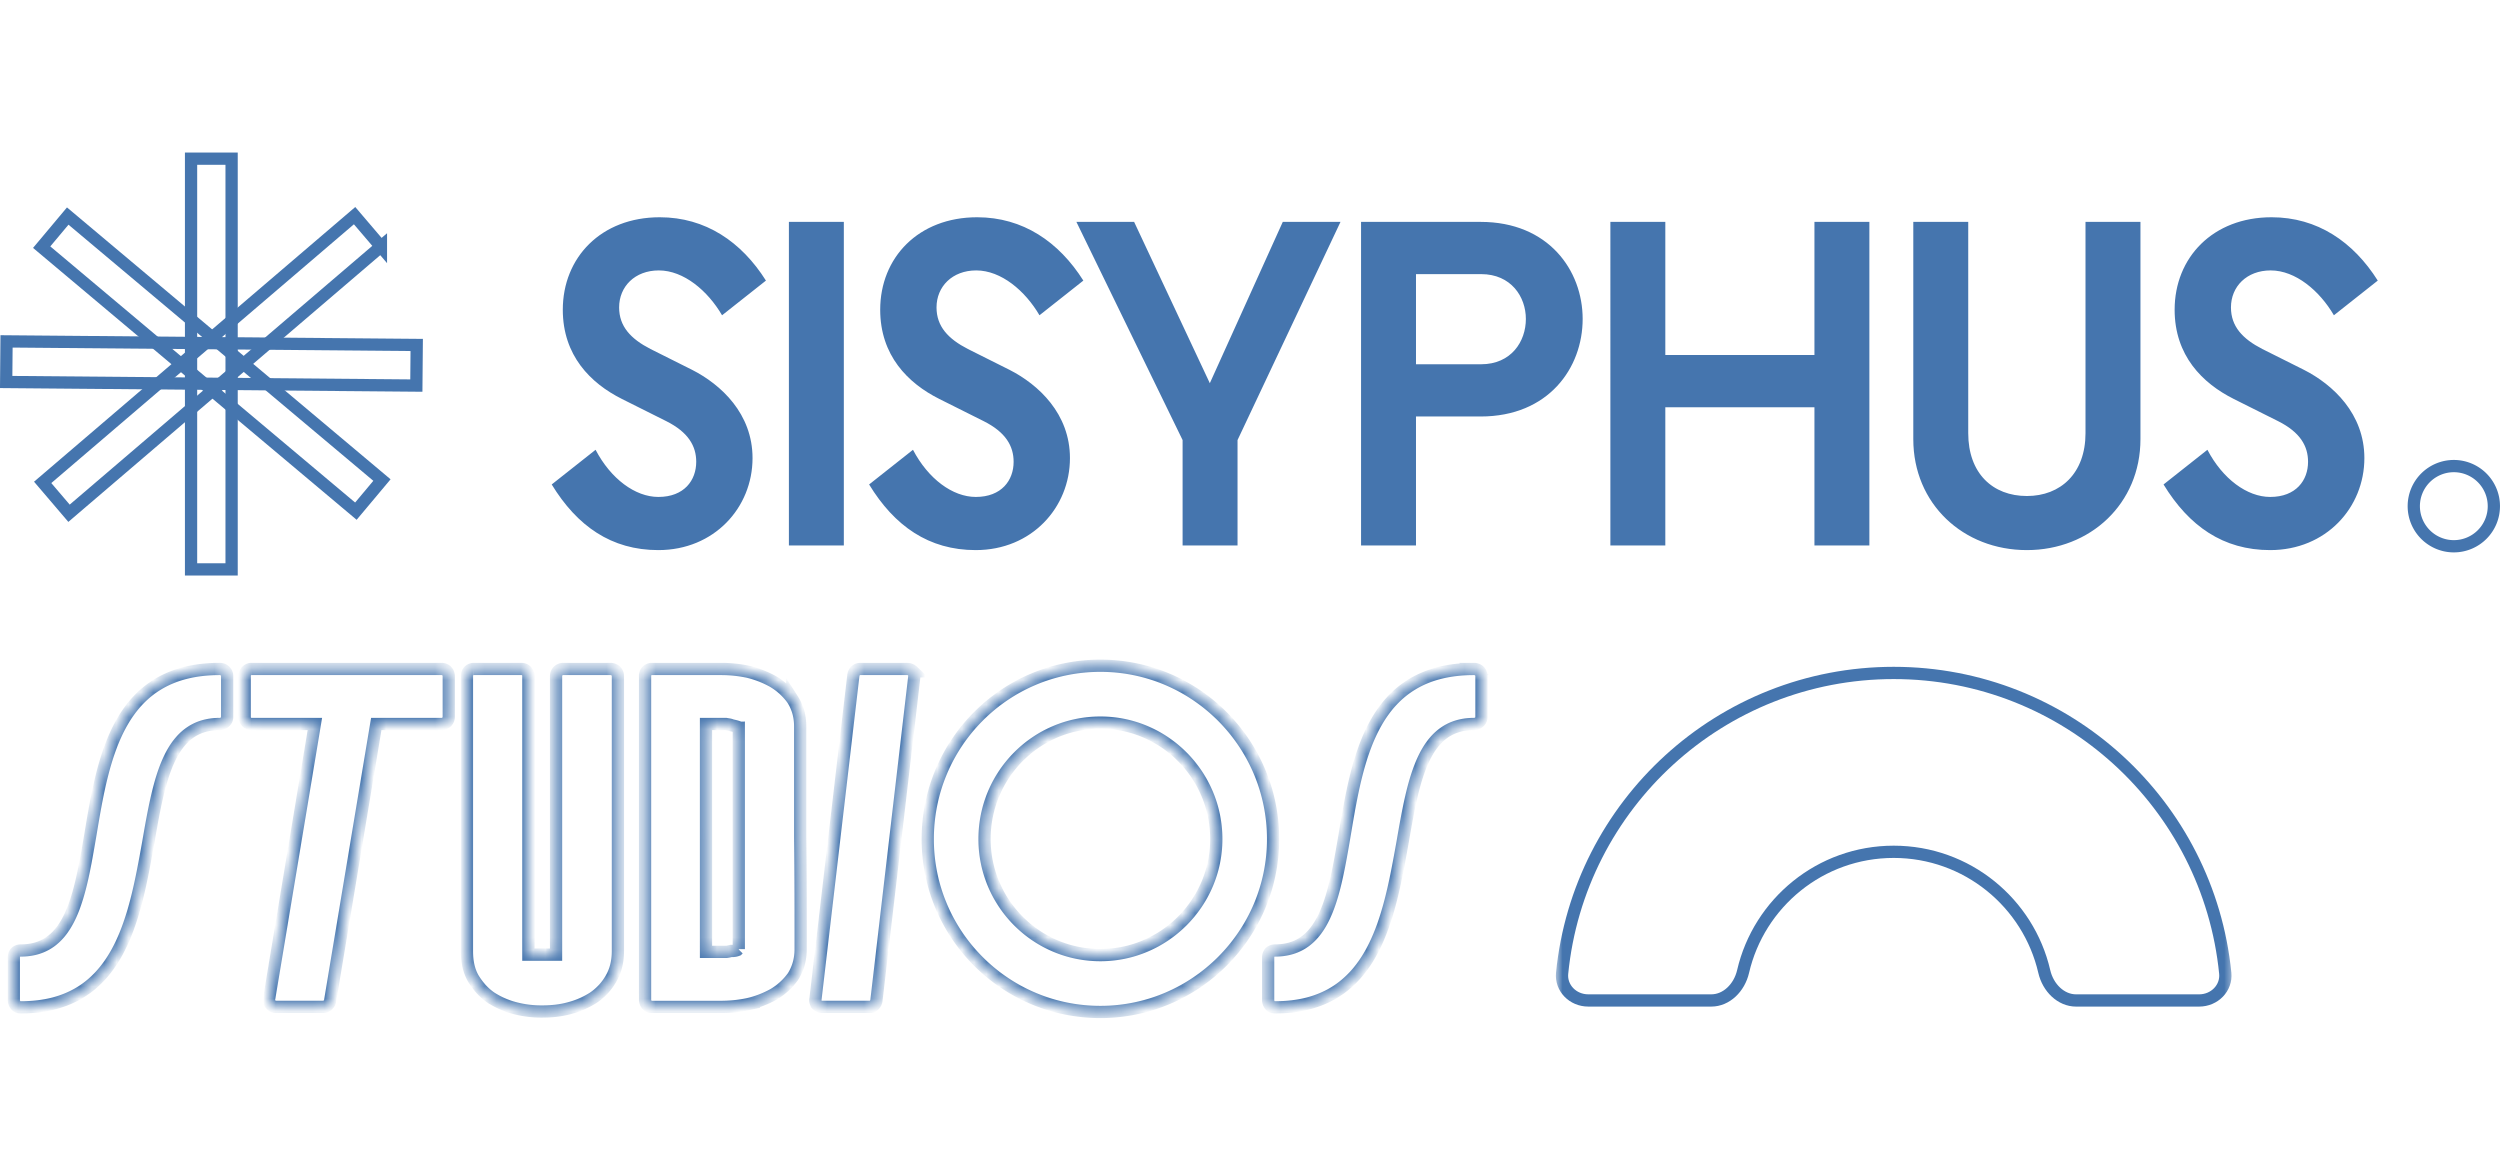
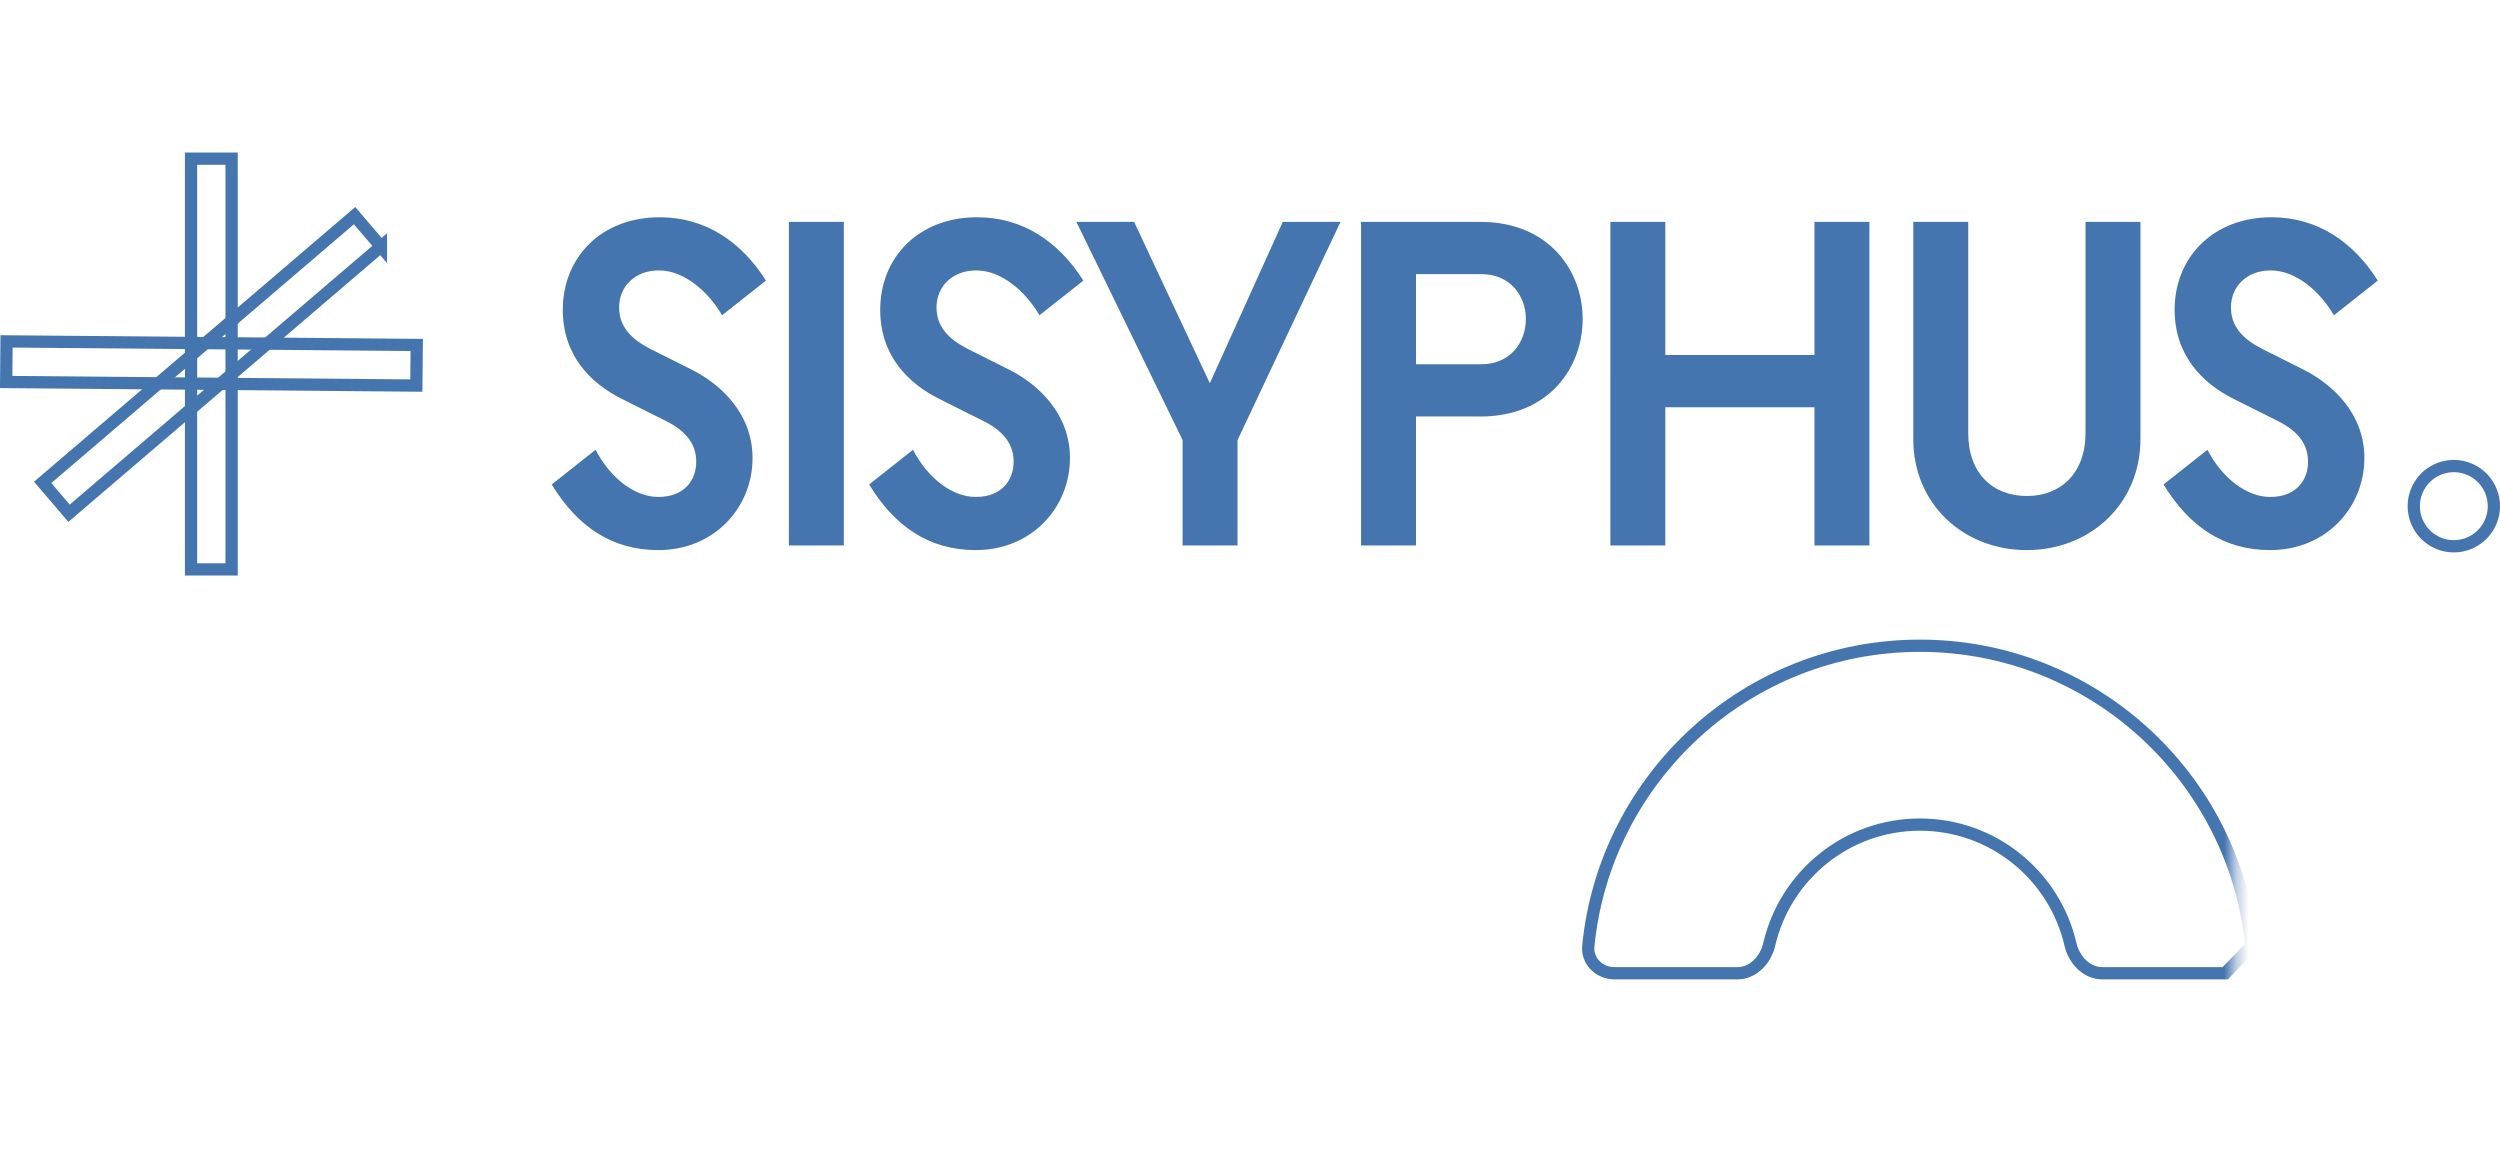
<svg xmlns="http://www.w3.org/2000/svg" width="204" height="96" fill="none">
  <g clip-path="url(#clip0_3058_381)">
    <path d="M15.59 46.463V12.948h3.309v33.515h-3.31z" stroke="#4575AE" />
    <path d="M.534 27.857l33.47.292-.03 3.314-33.47-.292.03-3.314z" stroke="#4575AE" />
-     <path d="M5.527 17.63l25.64 21.542-2.127 2.539L3.4 20.168l2.127-2.538z" stroke="#4575AE" />
    <path d="M31.084 20.117L5.632 41.882l-2.15-2.52 25.452-21.765 2.15 2.52z" stroke="#4575AE" />
    <path d="M53.722 44.888c4.559 0 7.685-3.47 7.685-7.507 0-3.621-2.561-5.997-4.935-7.204l-3.39-1.698c-1.62-.83-2.562-1.848-2.562-3.395 0-1.697 1.28-3.018 3.24-3.018 2.034 0 3.993 1.66 5.16 3.66l3.58-2.83c-1.997-3.168-4.935-5.168-8.665-5.168-4.784 0-7.911 3.282-7.911 7.545 0 3.734 2.26 5.997 4.822 7.28l3.616 1.81c1.809.906 2.45 2.037 2.45 3.32 0 1.509-.98 2.867-3.09 2.867-1.884 0-3.88-1.471-5.123-3.848l-3.58 2.83c2.073 3.394 4.86 5.356 8.703 5.356zm10.652-.378h4.483V18.106h-4.483V44.51zm15.248.378c4.559 0 7.686-3.47 7.686-7.507 0-3.621-2.562-5.997-4.936-7.204l-3.39-1.698c-1.62-.83-2.562-1.848-2.562-3.395 0-1.697 1.281-3.018 3.24-3.018 2.034 0 3.993 1.66 5.161 3.66l3.58-2.83c-1.998-3.168-4.936-5.168-8.666-5.168-4.784 0-7.911 3.282-7.911 7.545 0 3.734 2.26 5.997 4.822 7.28l3.617 1.81c1.808.906 2.448 2.037 2.448 3.32 0 1.509-.979 2.867-3.089 2.867-1.883 0-3.88-1.471-5.123-3.848l-3.58 2.83c2.073 3.394 4.86 5.356 8.703 5.356zM96.5 44.51h4.483v-8.6l8.402-17.804h-4.71L98.722 31.27l-6.178-13.164h-4.71L96.5 35.91v8.6zm14.562 0h4.483V33.986h5.274c5.538 0 8.326-3.96 8.326-7.959 0-3.96-2.788-7.921-8.326-7.921h-9.757V44.51zm4.483-14.786v-7.356h5.312c2.449 0 3.654 1.849 3.654 3.66 0 1.848-1.205 3.696-3.654 3.696h-5.312zm15.862 14.786h4.483V33.232h12.168V44.51h4.483V18.106h-4.483v10.863H135.89V18.106h-4.483V44.51zm33.986.378c5.161 0 9.268-3.772 9.268-9.053v-17.73h-4.484v17.24c0 3.281-2.034 5.13-4.784 5.13-2.788 0-4.785-1.849-4.785-5.13v-17.24h-4.483v17.73c0 5.28 4.069 9.053 9.268 9.053zm19.855 0c4.558 0 7.685-3.47 7.685-7.507 0-3.621-2.562-5.997-4.935-7.204l-3.391-1.698c-1.62-.83-2.561-1.848-2.561-3.395 0-1.697 1.281-3.018 3.24-3.018 2.034 0 3.992 1.66 5.16 3.66l3.579-2.83c-1.996-3.168-4.935-5.168-8.664-5.168-4.785 0-7.911 3.282-7.911 7.545 0 3.734 2.26 5.997 4.822 7.28l3.616 1.81c1.809.906 2.449 2.037 2.449 3.32 0 1.509-.979 2.867-3.089 2.867-1.884 0-3.88-1.471-5.124-3.848l-3.579 2.83c2.072 3.394 4.86 5.356 8.703 5.356z" fill="#4575AE" />
    <mask id="path-6-inside-1_3058_381" fill="#fff">
      <path d="M17.933 54.588c-8.288 0-9.494 7.167-10.548 13.467-.867 5.092-1.62 9.505-5.689 9.505-.34 0-.565.227-.565.566v3.47c0 .34.226.604.565.604 7.987 0 9.268-7.13 10.398-13.429.904-5.205 1.695-9.694 5.84-9.694.338 0 .602-.264.602-.566v-3.357c0-.302-.264-.566-.603-.566zm2.6 0a.555.555 0 00-.566.566v3.357c0 .302.227.566.566.566h5.16l-3.729 22.406c-.038.151 0 .34.113.453.113.15.264.226.452.226h3.843a.602.602 0 00.565-.49l3.767-22.595h5.35a.58.58 0 00.565-.566v-3.357a.58.58 0 00-.565-.566H20.532zm29.287 0h-3.88a.58.58 0 00-.566.566V77.9h-2.26V55.154a.555.555 0 00-.565-.566h-3.88a.555.555 0 00-.566.566v22.444c0 .868.151 1.622.528 2.263.376.604.828 1.132 1.431 1.547a6.82 6.82 0 001.997.867 8.457 8.457 0 002.185.264c.754 0 1.507-.075 2.185-.264a6.82 6.82 0 001.997-.867 4.662 4.662 0 001.431-1.547c.377-.64.565-1.395.565-2.263V55.154c0-.302-.263-.566-.602-.566zm15.475 13.768v-9.09c0-.868-.226-1.585-.64-2.226a5.265 5.265 0 00-1.582-1.433 8.162 8.162 0 00-2.035-.792 10.73 10.73 0 00-2.185-.227h-5.65a.555.555 0 00-.566.566V81.56c0 .34.226.603.565.603h5.651c.716 0 1.47-.075 2.185-.226a7.904 7.904 0 002.072-.792 5.265 5.265 0 001.583-1.434c.414-.64.64-1.395.64-2.263 0-3.017 0-6.073-.038-9.09zm-5.01 9.091h-.038l-.075.076a1.111 1.111 0 01-.377.075h-.15c-.151.038-.302.076-.415.076h-1.62V59.077h1.62c.188.038.339.038.49.113.188.038.339.076.452.113.038.038.075.076.113.076v18.068zm14.208-22.67a.694.694 0 00-.452-.189h-3.843c-.301 0-.527.227-.565.528l-3.09 26.405c-.037.151 0 .302.114.453a.623.623 0 00.452.188h3.843c.301 0 .527-.226.565-.528l3.089-26.404c.038-.151-.038-.302-.113-.453zm15.301-.453c-7.798 0-14.09 6.337-14.09 14.146 0 7.77 6.292 14.107 14.09 14.107 7.76 0 14.09-6.337 14.09-14.107 0-7.809-6.33-14.146-14.09-14.146zm0 23.614c-5.236 0-9.456-4.263-9.456-9.468 0-5.244 4.22-9.506 9.456-9.506 5.2 0 9.456 4.262 9.456 9.506 0 5.205-4.257 9.468-9.456 9.468zm30.489-23.35c-8.288 0-9.493 7.167-10.548 13.467-.867 5.092-1.62 9.505-5.689 9.505-.339 0-.565.227-.565.566v3.47c0 .34.226.604.565.604 7.987 0 9.268-7.13 10.398-13.429.904-5.205 1.695-9.694 5.839-9.694.339 0 .603-.264.603-.566v-3.357c0-.302-.264-.566-.603-.566z" />
    </mask>
-     <path d="M17.933 54.588c-8.288 0-9.494 7.167-10.548 13.467-.867 5.092-1.62 9.505-5.689 9.505-.34 0-.565.227-.565.566v3.47c0 .34.226.604.565.604 7.987 0 9.268-7.13 10.398-13.429.904-5.205 1.695-9.694 5.84-9.694.338 0 .602-.264.602-.566v-3.357c0-.302-.264-.566-.603-.566zm2.6 0a.555.555 0 00-.566.566v3.357c0 .302.227.566.566.566h5.16l-3.729 22.406c-.038.151 0 .34.113.453.113.15.264.226.452.226h3.843a.602.602 0 00.565-.49l3.767-22.595h5.35a.58.58 0 00.565-.566v-3.357a.58.58 0 00-.565-.566H20.532zm29.287 0h-3.88a.58.58 0 00-.566.566V77.9h-2.26V55.154a.555.555 0 00-.565-.566h-3.88a.555.555 0 00-.566.566v22.444c0 .868.151 1.622.528 2.263.376.604.828 1.132 1.431 1.547a6.82 6.82 0 001.997.867 8.457 8.457 0 002.185.264c.754 0 1.507-.075 2.185-.264a6.82 6.82 0 001.997-.867 4.662 4.662 0 001.431-1.547c.377-.64.565-1.395.565-2.263V55.154c0-.302-.263-.566-.602-.566zm15.475 13.768v-9.09c0-.868-.226-1.585-.64-2.226a5.265 5.265 0 00-1.582-1.433 8.162 8.162 0 00-2.035-.792 10.73 10.73 0 00-2.185-.227h-5.65a.555.555 0 00-.566.566V81.56c0 .34.226.603.565.603h5.651c.716 0 1.47-.075 2.185-.226a7.904 7.904 0 002.072-.792 5.265 5.265 0 001.583-1.434c.414-.64.64-1.395.64-2.263 0-3.017 0-6.073-.038-9.09zm-5.01 9.091h-.038l-.075.076a1.111 1.111 0 01-.377.075h-.15c-.151.038-.302.076-.415.076h-1.62V59.077h1.62c.188.038.339.038.49.113.188.038.339.076.452.113.038.038.075.076.113.076v18.068zm14.208-22.67a.694.694 0 00-.452-.189h-3.843c-.301 0-.527.227-.565.528l-3.09 26.405c-.037.151 0 .302.114.453a.623.623 0 00.452.188h3.843c.301 0 .527-.226.565-.528l3.089-26.404c.038-.151-.038-.302-.113-.453zm15.301-.453c-7.798 0-14.09 6.337-14.09 14.146 0 7.77 6.292 14.107 14.09 14.107 7.76 0 14.09-6.337 14.09-14.107 0-7.809-6.33-14.146-14.09-14.146zm0 23.614c-5.236 0-9.456-4.263-9.456-9.468 0-5.244 4.22-9.506 9.456-9.506 5.2 0 9.456 4.262 9.456 9.506 0 5.205-4.257 9.468-9.456 9.468zm30.489-23.35c-8.288 0-9.493 7.167-10.548 13.467-.867 5.092-1.62 9.505-5.689 9.505-.339 0-.565.227-.565.566v3.47c0 .34.226.604.565.604 7.987 0 9.268-7.13 10.398-13.429.904-5.205 1.695-9.694 5.839-9.694.339 0 .603-.264.603-.566v-3.357c0-.302-.264-.566-.603-.566z" stroke="#4575AE" mask="url(#path-6-inside-1_3058_381)" />
    <path d="M203.499 41.304a3.27 3.27 0 01-3.267 3.272 3.27 3.27 0 01-3.267-3.272 3.27 3.27 0 013.267-3.272 3.27 3.27 0 013.267 3.272z" stroke="#4575AE" />
    <mask id="mask0_3058_381" style="mask-type:luminance" maskUnits="userSpaceOnUse" x="126" y="40" width="57" height="56">
      <path d="M182.338 40.55h-55.379V96h55.379V40.55z" fill="#fff" />
    </mask>
    <g mask="url(#mask0_3058_381)">
-       <path d="M181.581 79.418c.118 1.197-.868 2.22-2.136 2.22h-10.037c-1.232 0-2.286-1.029-2.595-2.363-1.294-5.596-6.304-9.768-12.288-9.768s-10.994 4.172-12.289 9.768c-.309 1.334-1.362 2.362-2.594 2.362h-10.038c-1.267 0-2.254-1.022-2.135-2.22 1.362-13.759 12.957-24.505 27.056-24.505s25.693 10.746 27.056 24.506z" stroke="#4575AE" />
+       <path d="M181.581 79.418h-10.037c-1.232 0-2.286-1.029-2.595-2.363-1.294-5.596-6.304-9.768-12.288-9.768s-10.994 4.172-12.289 9.768c-.309 1.334-1.362 2.362-2.594 2.362h-10.038c-1.267 0-2.254-1.022-2.135-2.22 1.362-13.759 12.957-24.505 27.056-24.505s25.693 10.746 27.056 24.506z" stroke="#4575AE" />
    </g>
  </g>
  <defs>
    <clipPath id="clip0_3058_381">
      <path fill="#fff" d="M0 0h204v96H0z" />
    </clipPath>
  </defs>
</svg>